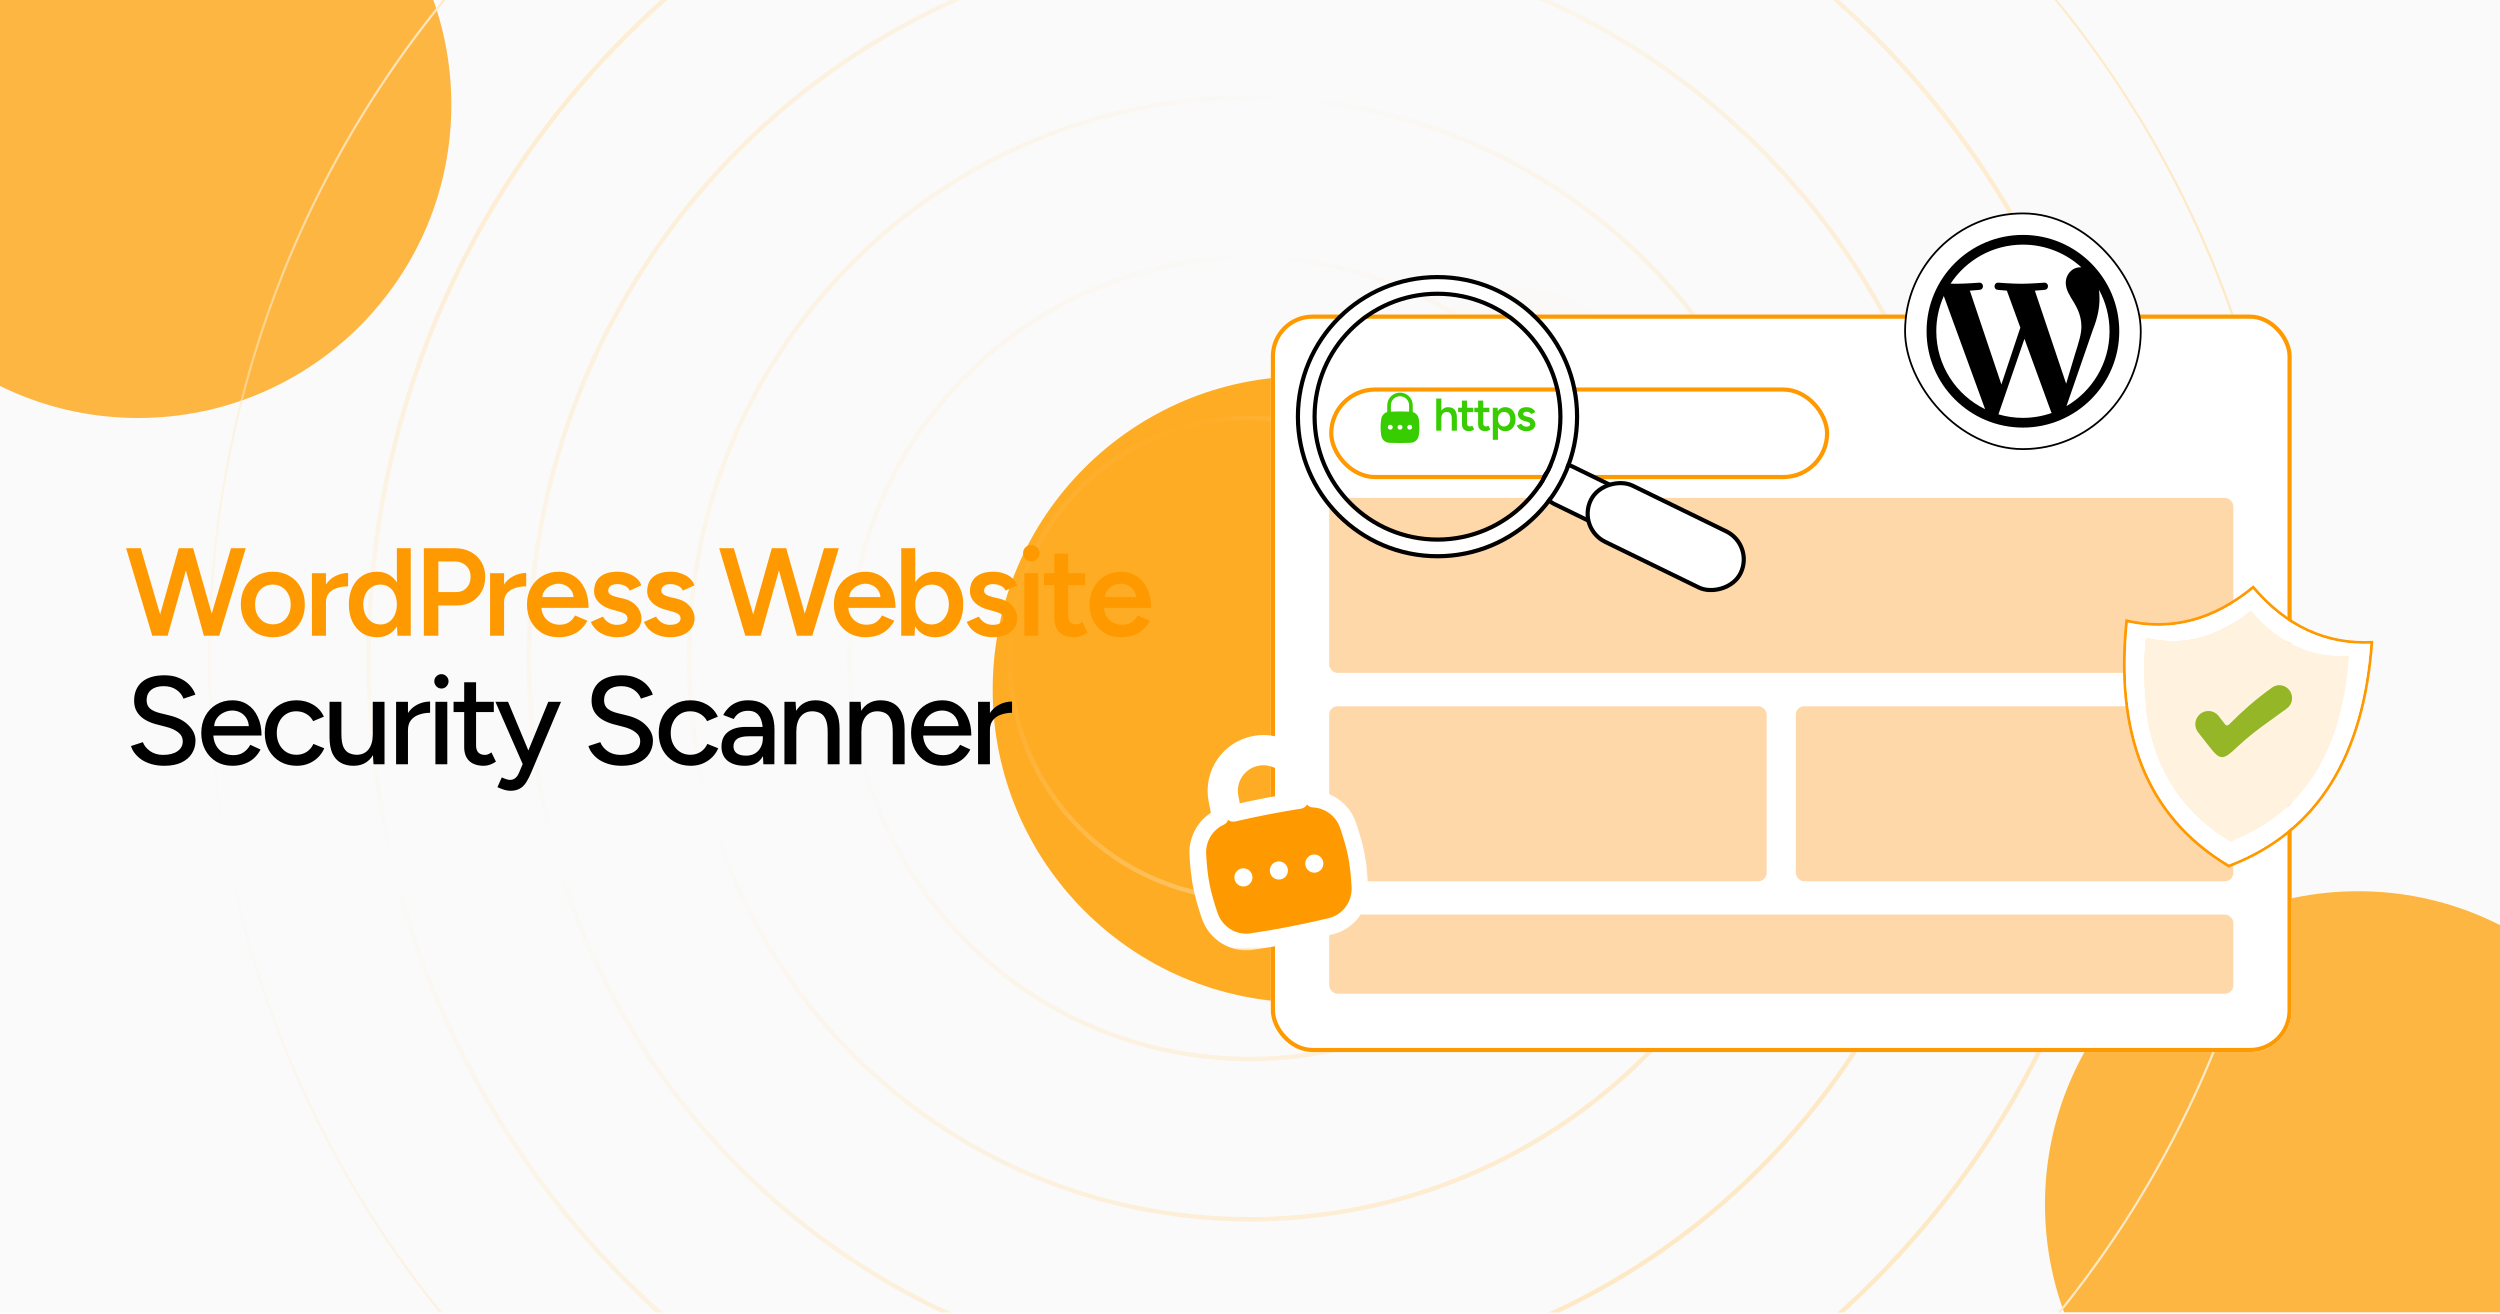
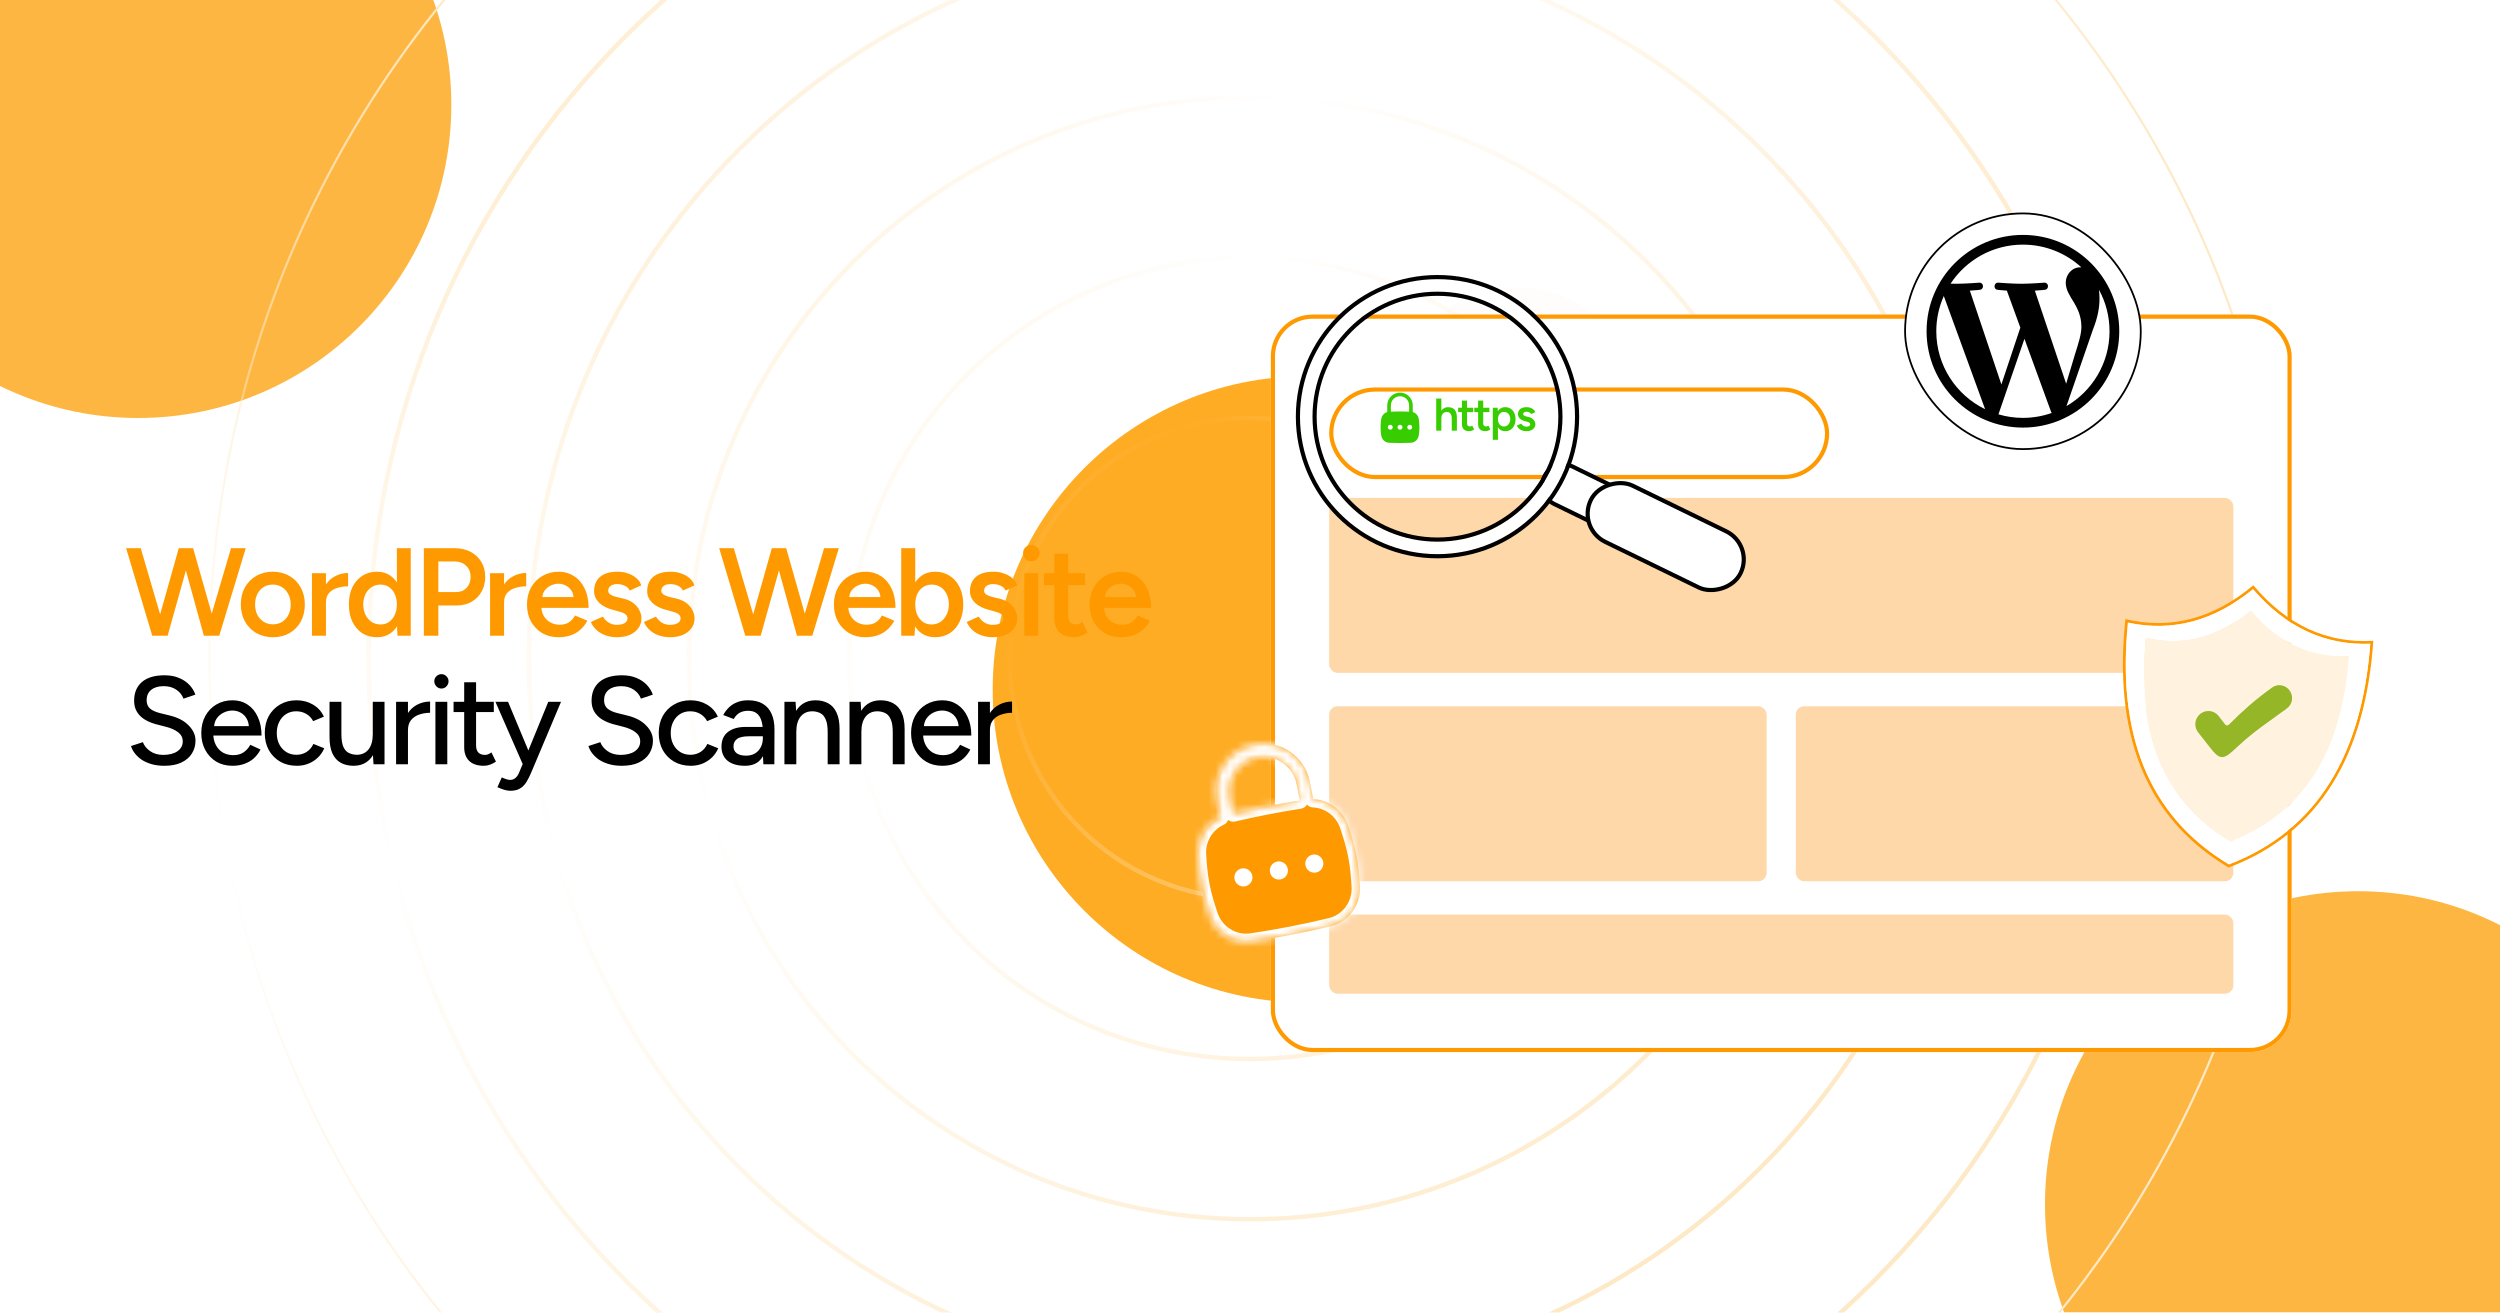
<svg xmlns="http://www.w3.org/2000/svg" width="350" height="184" viewBox="0 0 350 184" fill="none">
  <g clip-path="url(#clip0_2612_2938)">
-     <rect width="350" height="183.75" fill="#FAFAFA" />
    <g filter="url(#filter0_f_2612_2938)">
      <circle cx="19.343" cy="14.677" r="43.843" fill="#FDB642" />
    </g>
    <g filter="url(#filter1_f_2612_2938)">
      <circle cx="182.819" cy="96.517" r="43.843" fill="#FFAC25" />
    </g>
    <g filter="url(#filter2_f_2612_2938)">
      <circle cx="330.142" cy="168.615" r="43.843" fill="#FDB642" />
    </g>
    <path d="M175 -53.512C255.456 -53.512 320.679 11.711 320.679 92.167C320.679 172.623 255.456 237.847 175 237.847C94.543 237.847 29.321 172.623 29.321 92.167C29.321 11.711 94.544 -53.511 175 -53.512ZM298.243 92.167C298.243 160.232 243.065 215.41 175 215.41C106.935 215.41 51.757 160.232 51.757 92.167C51.757 24.102 106.935 -31.076 175 -31.076C243.065 -31.076 298.243 24.102 298.243 92.167ZM275.807 92.167C275.807 147.841 230.674 192.975 175 192.975C119.326 192.974 74.193 147.841 74.193 92.167C74.193 36.493 119.326 -8.639 175 -8.64C230.674 -8.64 275.807 36.493 275.807 92.167ZM253.372 92.167C253.372 135.45 218.283 170.539 175 170.539C131.717 170.539 96.629 135.45 96.629 92.167C96.629 48.884 131.717 13.796 175 13.796C218.283 13.796 253.372 48.884 253.372 92.167ZM230.935 92.167C230.935 123.059 205.892 148.103 175 148.103C144.108 148.102 119.064 123.059 119.064 92.167C119.064 61.275 144.108 36.232 175 36.231C205.892 36.231 230.935 61.275 230.935 92.167ZM208.5 92.167C208.5 110.668 193.501 125.667 175 125.667C156.499 125.667 141.501 110.668 141.501 92.167C141.501 73.666 156.499 58.668 175 58.668C193.501 58.668 208.499 73.666 208.5 92.167ZM208.808 92.167C208.808 73.495 193.671 58.359 175 58.359C156.328 58.359 141.192 73.496 141.192 92.167C141.192 110.839 156.328 125.975 175 125.976C193.671 125.976 208.808 110.839 208.808 92.167ZM231.244 92.167C231.244 61.104 206.062 35.923 175 35.923C143.937 35.923 118.756 61.105 118.755 92.167C118.755 123.23 143.937 148.411 175 148.411C206.062 148.411 231.244 123.23 231.244 92.167ZM253.68 92.167C253.68 48.713 218.453 13.487 175 13.487C131.546 13.488 96.32 48.714 96.32 92.167C96.32 135.621 131.546 170.847 175 170.848C218.453 170.848 253.68 135.621 253.68 92.167ZM276.116 92.167C276.116 36.322 230.844 -8.948 175 -8.948C119.155 -8.948 73.885 36.322 73.884 92.167C73.884 148.012 119.155 193.283 175 193.283C230.844 193.283 276.116 148.012 276.116 92.167ZM298.551 92.167C298.551 23.931 243.235 -31.385 175 -31.385C106.764 -31.385 51.448 23.931 51.448 92.167C51.448 160.403 106.764 215.719 175 215.719C243.235 215.719 298.551 160.403 298.551 92.167Z" stroke="url(#paint0_radial_2612_2938)" stroke-width="0.309" />
    <path d="M28.735 89L32.34 76.75H34.405L30.695 89H28.735ZM21.315 89L17.657 76.75H19.705L23.293 89H21.315ZM21.578 89L25.025 76.75H26.898L23.468 89H21.578ZM28.543 89L25.165 76.75H27.038L30.52 89H28.543ZM38.231 89.21C37.356 89.21 36.574 89.017 35.886 88.632C35.209 88.236 34.678 87.693 34.293 87.005C33.908 86.317 33.716 85.523 33.716 84.625C33.716 83.727 33.903 82.933 34.276 82.245C34.661 81.557 35.192 81.02 35.868 80.635C36.545 80.238 37.321 80.04 38.196 80.04C39.071 80.04 39.847 80.238 40.523 80.635C41.2 81.02 41.725 81.557 42.098 82.245C42.483 82.933 42.676 83.727 42.676 84.625C42.676 85.523 42.489 86.317 42.116 87.005C41.742 87.693 41.218 88.236 40.541 88.632C39.864 89.017 39.094 89.21 38.231 89.21ZM38.231 87.407C38.709 87.407 39.135 87.291 39.508 87.058C39.882 86.812 40.173 86.486 40.383 86.078C40.593 85.657 40.698 85.173 40.698 84.625C40.698 84.077 40.587 83.598 40.366 83.19C40.156 82.77 39.864 82.443 39.491 82.21C39.117 81.965 38.686 81.843 38.196 81.843C37.706 81.843 37.274 81.959 36.901 82.192C36.528 82.426 36.236 82.752 36.026 83.172C35.816 83.593 35.711 84.077 35.711 84.625C35.711 85.173 35.816 85.657 36.026 86.078C36.248 86.486 36.545 86.812 36.918 87.058C37.303 87.291 37.741 87.407 38.231 87.407ZM44.969 84.345C44.969 83.4 45.15 82.624 45.512 82.017C45.873 81.411 46.34 80.962 46.912 80.67C47.495 80.367 48.102 80.215 48.732 80.215V82.088C48.195 82.088 47.688 82.163 47.209 82.315C46.743 82.455 46.363 82.688 46.072 83.015C45.78 83.342 45.634 83.773 45.634 84.31L44.969 84.345ZM43.674 89V80.25H45.634V89H43.674ZM55.649 89L55.562 87.373V76.75H57.504V89H55.649ZM52.797 89.21C52.003 89.21 51.309 89.023 50.714 88.65C50.131 88.265 49.67 87.728 49.332 87.04C49.005 86.352 48.842 85.547 48.842 84.625C48.842 83.692 49.005 82.887 49.332 82.21C49.67 81.522 50.131 80.991 50.714 80.618C51.309 80.233 52.003 80.04 52.797 80.04C53.532 80.04 54.162 80.233 54.687 80.618C55.223 80.991 55.632 81.522 55.912 82.21C56.192 82.887 56.332 83.692 56.332 84.625C56.332 85.547 56.192 86.352 55.912 87.04C55.632 87.728 55.223 88.265 54.687 88.65C54.162 89.023 53.532 89.21 52.797 89.21ZM53.287 87.425C53.73 87.425 54.121 87.308 54.459 87.075C54.809 86.83 55.078 86.498 55.264 86.078C55.462 85.657 55.562 85.173 55.562 84.625C55.562 84.077 55.462 83.593 55.264 83.172C55.078 82.752 54.809 82.426 54.459 82.192C54.121 81.959 53.724 81.843 53.269 81.843C52.803 81.843 52.388 81.959 52.027 82.192C51.665 82.426 51.379 82.752 51.169 83.172C50.971 83.593 50.866 84.077 50.854 84.625C50.866 85.173 50.971 85.657 51.169 86.078C51.379 86.498 51.665 86.83 52.027 87.075C52.4 87.308 52.82 87.425 53.287 87.425ZM59.339 89V76.75H63.661C64.501 76.75 65.242 76.919 65.883 77.257C66.525 77.596 67.027 78.068 67.388 78.675C67.75 79.27 67.931 79.964 67.931 80.757C67.931 81.528 67.762 82.216 67.424 82.823C67.085 83.429 66.613 83.907 66.006 84.257C65.411 84.596 64.717 84.765 63.923 84.765H61.368V89H59.339ZM61.368 82.892H63.889C64.472 82.892 64.95 82.694 65.323 82.297C65.697 81.901 65.883 81.388 65.883 80.757C65.883 80.116 65.674 79.597 65.254 79.2C64.834 78.803 64.291 78.605 63.626 78.605H61.368V82.892ZM69.905 84.345C69.905 83.4 70.086 82.624 70.448 82.017C70.81 81.411 71.276 80.962 71.848 80.67C72.431 80.367 73.038 80.215 73.668 80.215V82.088C73.131 82.088 72.624 82.163 72.145 82.315C71.679 82.455 71.3 82.688 71.008 83.015C70.716 83.342 70.57 83.773 70.57 84.31L69.905 84.345ZM68.61 89V80.25H70.57V89H68.61ZM78.17 89.21C77.319 89.21 76.56 89.017 75.895 88.632C75.242 88.236 74.723 87.693 74.338 87.005C73.965 86.317 73.778 85.523 73.778 84.625C73.778 83.727 73.97 82.933 74.355 82.245C74.74 81.557 75.265 81.02 75.93 80.635C76.607 80.238 77.377 80.04 78.24 80.04C79.022 80.04 79.728 80.244 80.358 80.653C80.988 81.049 81.484 81.627 81.845 82.385C82.219 83.143 82.405 84.047 82.405 85.097H75.528L75.79 84.853C75.79 85.389 75.907 85.856 76.14 86.252C76.374 86.638 76.683 86.935 77.068 87.145C77.453 87.355 77.879 87.46 78.345 87.46C78.882 87.46 79.325 87.343 79.675 87.11C80.025 86.865 80.299 86.55 80.498 86.165L82.23 86.9C81.985 87.367 81.67 87.775 81.285 88.125C80.912 88.475 80.463 88.743 79.938 88.93C79.424 89.117 78.835 89.21 78.17 89.21ZM75.913 83.838L75.633 83.593H80.568L80.305 83.838C80.305 83.359 80.2 82.968 79.99 82.665C79.78 82.35 79.512 82.117 79.185 81.965C78.87 81.802 78.538 81.72 78.188 81.72C77.838 81.72 77.488 81.802 77.138 81.965C76.788 82.117 76.496 82.35 76.263 82.665C76.029 82.968 75.913 83.359 75.913 83.838ZM86.391 89.21C85.808 89.21 85.272 89.123 84.781 88.948C84.291 88.772 83.871 88.528 83.522 88.213C83.171 87.886 82.903 87.507 82.716 87.075L84.414 86.323C84.589 86.649 84.846 86.923 85.184 87.145C85.534 87.367 85.919 87.478 86.339 87.478C86.794 87.478 87.156 87.402 87.424 87.25C87.704 87.087 87.844 86.865 87.844 86.585C87.844 86.317 87.739 86.112 87.529 85.972C87.319 85.821 87.022 85.698 86.636 85.605L85.814 85.377C84.986 85.168 84.338 84.835 83.871 84.38C83.405 83.913 83.171 83.382 83.171 82.787C83.171 81.912 83.451 81.236 84.011 80.757C84.583 80.279 85.4 80.04 86.462 80.04C86.998 80.04 87.488 80.122 87.931 80.285C88.386 80.437 88.777 80.658 89.104 80.95C89.431 81.23 89.658 81.562 89.787 81.948L88.159 82.683C88.042 82.391 87.821 82.169 87.494 82.017C87.167 81.854 86.806 81.772 86.409 81.772C86.012 81.772 85.703 81.86 85.481 82.035C85.26 82.198 85.149 82.432 85.149 82.735C85.149 82.91 85.248 83.073 85.447 83.225C85.645 83.365 85.931 83.482 86.304 83.575L87.337 83.82C87.908 83.96 88.375 84.182 88.737 84.485C89.098 84.777 89.367 85.109 89.541 85.483C89.716 85.844 89.804 86.212 89.804 86.585C89.804 87.11 89.652 87.571 89.349 87.968C89.057 88.364 88.655 88.673 88.141 88.895C87.628 89.105 87.045 89.21 86.391 89.21ZM93.826 89.21C93.243 89.21 92.706 89.123 92.216 88.948C91.726 88.772 91.306 88.528 90.956 88.213C90.606 87.886 90.338 87.507 90.151 87.075L91.849 86.323C92.024 86.649 92.28 86.923 92.619 87.145C92.969 87.367 93.354 87.478 93.774 87.478C94.229 87.478 94.59 87.402 94.859 87.25C95.139 87.087 95.279 86.865 95.279 86.585C95.279 86.317 95.174 86.112 94.964 85.972C94.754 85.821 94.456 85.698 94.071 85.605L93.249 85.377C92.42 85.168 91.773 84.835 91.306 84.38C90.84 83.913 90.606 83.382 90.606 82.787C90.606 81.912 90.886 81.236 91.446 80.757C92.018 80.279 92.835 80.04 93.896 80.04C94.433 80.04 94.923 80.122 95.366 80.285C95.821 80.437 96.212 80.658 96.539 80.95C96.865 81.23 97.093 81.562 97.221 81.948L95.594 82.683C95.477 82.391 95.255 82.169 94.929 82.017C94.602 81.854 94.24 81.772 93.844 81.772C93.447 81.772 93.138 81.86 92.916 82.035C92.695 82.198 92.584 82.432 92.584 82.735C92.584 82.91 92.683 83.073 92.881 83.225C93.08 83.365 93.365 83.482 93.739 83.575L94.771 83.82C95.343 83.96 95.81 84.182 96.171 84.485C96.533 84.777 96.801 85.109 96.976 85.483C97.151 85.844 97.239 86.212 97.239 86.585C97.239 87.11 97.087 87.571 96.784 87.968C96.492 88.364 96.09 88.673 95.576 88.895C95.063 89.105 94.48 89.21 93.826 89.21ZM111.764 89L115.369 76.75H117.434L113.724 89H111.764ZM104.344 89L100.687 76.75H102.734L106.322 89H104.344ZM104.607 89L108.054 76.75H109.927L106.497 89H104.607ZM111.572 89L108.194 76.75H110.067L113.549 89H111.572ZM121.138 89.21C120.286 89.21 119.528 89.017 118.863 88.632C118.209 88.236 117.69 87.693 117.305 87.005C116.932 86.317 116.745 85.523 116.745 84.625C116.745 83.727 116.938 82.933 117.323 82.245C117.708 81.557 118.233 81.02 118.898 80.635C119.574 80.238 120.344 80.04 121.208 80.04C121.989 80.04 122.695 80.244 123.325 80.653C123.955 81.049 124.451 81.627 124.813 82.385C125.186 83.143 125.373 84.047 125.373 85.097H118.495L118.758 84.853C118.758 85.389 118.874 85.856 119.108 86.252C119.341 86.638 119.65 86.935 120.035 87.145C120.42 87.355 120.846 87.46 121.313 87.46C121.849 87.46 122.293 87.343 122.643 87.11C122.993 86.865 123.267 86.55 123.465 86.165L125.198 86.9C124.953 87.367 124.638 87.775 124.253 88.125C123.879 88.475 123.43 88.743 122.905 88.93C122.392 89.117 121.803 89.21 121.138 89.21ZM118.88 83.838L118.6 83.593H123.535L123.273 83.838C123.273 83.359 123.168 82.968 122.958 82.665C122.748 82.35 122.479 82.117 122.153 81.965C121.838 81.802 121.505 81.72 121.155 81.72C120.805 81.72 120.455 81.802 120.105 81.965C119.755 82.117 119.463 82.35 119.23 82.665C118.997 82.968 118.88 83.359 118.88 83.838ZM126.174 89V76.75H128.134V87.373L128.029 89H126.174ZM130.899 89.21C130.164 89.21 129.528 89.023 128.991 88.65C128.466 88.265 128.064 87.728 127.784 87.04C127.504 86.352 127.364 85.547 127.364 84.625C127.364 83.692 127.504 82.887 127.784 82.21C128.064 81.522 128.466 80.991 128.991 80.618C129.528 80.233 130.164 80.04 130.899 80.04C131.692 80.04 132.38 80.233 132.964 80.618C133.559 80.991 134.02 81.522 134.346 82.21C134.685 82.887 134.854 83.692 134.854 84.625C134.854 85.547 134.685 86.352 134.346 87.04C134.02 87.728 133.559 88.265 132.964 88.65C132.38 89.023 131.692 89.21 130.899 89.21ZM130.409 87.425C130.875 87.425 131.29 87.308 131.651 87.075C132.013 86.83 132.299 86.498 132.509 86.078C132.73 85.657 132.841 85.173 132.841 84.625C132.841 84.077 132.736 83.593 132.526 83.172C132.328 82.752 132.048 82.426 131.686 82.192C131.325 81.959 130.905 81.843 130.426 81.843C129.983 81.843 129.586 81.959 129.236 82.192C128.886 82.426 128.612 82.752 128.414 83.172C128.227 83.593 128.134 84.077 128.134 84.625C128.134 85.173 128.227 85.657 128.414 86.078C128.612 86.498 128.88 86.83 129.219 87.075C129.569 87.308 129.965 87.425 130.409 87.425ZM139.015 89.21C138.432 89.21 137.895 89.123 137.405 88.948C136.915 88.772 136.495 88.528 136.145 88.213C135.795 87.886 135.527 87.507 135.34 87.075L137.038 86.323C137.213 86.649 137.469 86.923 137.808 87.145C138.158 87.367 138.543 87.478 138.963 87.478C139.418 87.478 139.779 87.402 140.048 87.25C140.328 87.087 140.468 86.865 140.468 86.585C140.468 86.317 140.363 86.112 140.153 85.972C139.943 85.821 139.645 85.698 139.26 85.605L138.438 85.377C137.609 85.168 136.962 84.835 136.495 84.38C136.029 83.913 135.795 83.382 135.795 82.787C135.795 81.912 136.075 81.236 136.635 80.757C137.207 80.279 138.024 80.04 139.085 80.04C139.622 80.04 140.112 80.122 140.555 80.285C141.01 80.437 141.401 80.658 141.728 80.95C142.054 81.23 142.282 81.562 142.41 81.948L140.783 82.683C140.666 82.391 140.444 82.169 140.118 82.017C139.791 81.854 139.429 81.772 139.033 81.772C138.636 81.772 138.327 81.86 138.105 82.035C137.884 82.198 137.773 82.432 137.773 82.735C137.773 82.91 137.872 83.073 138.07 83.225C138.269 83.365 138.554 83.482 138.928 83.575L139.96 83.82C140.532 83.96 140.999 84.182 141.36 84.485C141.722 84.777 141.99 85.109 142.165 85.483C142.34 85.844 142.428 86.212 142.428 86.585C142.428 87.11 142.276 87.571 141.973 87.968C141.681 88.364 141.279 88.673 140.765 88.895C140.252 89.105 139.669 89.21 139.015 89.21ZM143.405 89V80.25H145.347V89H143.405ZM144.385 78.588C144.07 78.588 143.795 78.477 143.562 78.255C143.34 78.022 143.23 77.748 143.23 77.433C143.23 77.118 143.34 76.849 143.562 76.627C143.795 76.406 144.07 76.295 144.385 76.295C144.7 76.295 144.968 76.406 145.19 76.627C145.423 76.849 145.54 77.118 145.54 77.433C145.54 77.748 145.423 78.022 145.19 78.255C144.968 78.477 144.7 78.588 144.385 78.588ZM150.44 89.21C149.518 89.21 148.812 88.983 148.322 88.528C147.844 88.061 147.605 87.396 147.605 86.532V77.52H149.547V86.165C149.547 86.573 149.64 86.882 149.827 87.093C150.025 87.302 150.311 87.407 150.685 87.407C150.801 87.407 150.93 87.384 151.07 87.338C151.21 87.291 151.367 87.203 151.542 87.075L152.26 88.562C151.956 88.772 151.653 88.93 151.35 89.035C151.046 89.152 150.743 89.21 150.44 89.21ZM146.152 81.93V80.25H151.91V81.93H146.152ZM156.927 89.21C156.076 89.21 155.317 89.017 154.652 88.632C153.999 88.236 153.48 87.693 153.095 87.005C152.721 86.317 152.535 85.523 152.535 84.625C152.535 83.727 152.727 82.933 153.112 82.245C153.497 81.557 154.022 81.02 154.687 80.635C155.364 80.238 156.134 80.04 156.997 80.04C157.779 80.04 158.485 80.244 159.115 80.653C159.745 81.049 160.241 81.627 160.602 82.385C160.976 83.143 161.162 84.047 161.162 85.097H154.285L154.547 84.853C154.547 85.389 154.664 85.856 154.897 86.252C155.131 86.638 155.44 86.935 155.825 87.145C156.21 87.355 156.636 87.46 157.102 87.46C157.639 87.46 158.082 87.343 158.432 87.11C158.782 86.865 159.056 86.55 159.255 86.165L160.987 86.9C160.742 87.367 160.427 87.775 160.042 88.125C159.669 88.475 159.22 88.743 158.695 88.93C158.181 89.117 157.592 89.21 156.927 89.21ZM154.67 83.838L154.39 83.593H159.325L159.062 83.838C159.062 83.359 158.957 82.968 158.747 82.665C158.537 82.35 158.269 82.117 157.942 81.965C157.627 81.802 157.295 81.72 156.945 81.72C156.595 81.72 156.245 81.802 155.895 81.965C155.545 82.117 155.253 82.35 155.02 82.665C154.786 82.968 154.67 83.359 154.67 83.838Z" fill="#FF9900" />
    <path d="M23.012 107.21C22.359 107.21 21.764 107.134 21.227 106.982C20.703 106.831 20.242 106.627 19.845 106.37C19.46 106.102 19.139 105.804 18.883 105.477C18.626 105.151 18.445 104.807 18.34 104.445L20.003 103.902C20.177 104.381 20.51 104.795 21 105.145C21.49 105.495 22.091 105.676 22.802 105.687C23.666 105.687 24.343 105.518 24.832 105.18C25.334 104.83 25.585 104.369 25.585 103.797C25.585 103.272 25.369 102.847 24.938 102.52C24.506 102.182 23.934 101.925 23.223 101.75L21.805 101.382C21.245 101.231 20.732 101.015 20.265 100.735C19.81 100.455 19.448 100.099 19.18 99.668C18.912 99.236 18.777 98.717 18.777 98.11C18.777 96.99 19.139 96.115 19.863 95.485C20.598 94.855 21.653 94.54 23.03 94.54C23.823 94.54 24.512 94.668 25.095 94.925C25.678 95.17 26.157 95.497 26.53 95.905C26.915 96.313 27.189 96.763 27.352 97.252L25.69 97.812C25.492 97.287 25.153 96.868 24.675 96.552C24.197 96.226 23.608 96.062 22.907 96.062C22.172 96.062 21.589 96.237 21.157 96.588C20.738 96.938 20.527 97.416 20.527 98.022C20.527 98.536 20.691 98.933 21.017 99.213C21.356 99.481 21.805 99.685 22.365 99.825L23.782 100.175C24.926 100.455 25.807 100.922 26.425 101.575C27.055 102.217 27.37 102.922 27.37 103.692C27.37 104.357 27.201 104.958 26.863 105.495C26.536 106.02 26.046 106.44 25.392 106.755C24.751 107.058 23.957 107.21 23.012 107.21ZM32.538 107.21C31.686 107.21 30.934 107.017 30.28 106.632C29.627 106.236 29.114 105.693 28.74 105.005C28.367 104.317 28.18 103.523 28.18 102.625C28.18 101.727 28.367 100.933 28.74 100.245C29.114 99.557 29.627 99.02 30.28 98.635C30.945 98.238 31.704 98.04 32.555 98.04C33.36 98.04 34.066 98.244 34.673 98.653C35.279 99.049 35.752 99.621 36.09 100.367C36.44 101.102 36.615 101.972 36.615 102.975H29.545L29.86 102.712C29.86 103.331 29.983 103.867 30.228 104.322C30.473 104.777 30.805 105.127 31.225 105.372C31.645 105.606 32.124 105.722 32.66 105.722C33.244 105.722 33.728 105.588 34.113 105.32C34.51 105.04 34.819 104.69 35.04 104.27L36.475 104.935C36.242 105.39 35.939 105.792 35.565 106.142C35.192 106.481 34.749 106.743 34.235 106.93C33.734 107.117 33.168 107.21 32.538 107.21ZM29.965 101.925L29.633 101.662H35.163L34.848 101.925C34.848 101.412 34.743 100.974 34.533 100.612C34.323 100.239 34.043 99.959 33.693 99.772C33.343 99.574 32.952 99.475 32.52 99.475C32.1 99.475 31.692 99.574 31.295 99.772C30.91 99.959 30.59 100.233 30.333 100.595C30.088 100.957 29.965 101.4 29.965 101.925ZM41.548 107.21C40.673 107.21 39.897 107.017 39.22 106.632C38.544 106.236 38.013 105.693 37.628 105.005C37.254 104.317 37.068 103.523 37.068 102.625C37.068 101.727 37.254 100.933 37.628 100.245C38.013 99.557 38.538 99.02 39.203 98.635C39.879 98.238 40.649 98.04 41.513 98.04C42.364 98.04 43.129 98.238 43.805 98.635C44.494 99.032 45.007 99.597 45.345 100.332L43.84 100.962C43.619 100.531 43.298 100.192 42.878 99.948C42.469 99.703 41.997 99.58 41.46 99.58C40.935 99.58 40.469 99.708 40.06 99.965C39.652 100.222 39.331 100.583 39.098 101.05C38.864 101.505 38.748 102.03 38.748 102.625C38.748 103.22 38.864 103.745 39.098 104.2C39.331 104.655 39.658 105.017 40.078 105.285C40.498 105.542 40.97 105.67 41.495 105.67C42.032 105.67 42.51 105.536 42.93 105.267C43.35 104.987 43.665 104.614 43.875 104.147L45.398 104.76C45.059 105.53 44.546 106.131 43.858 106.562C43.181 106.994 42.411 107.21 41.548 107.21ZM52.293 107L52.188 105.39V98.25H53.833V107H52.293ZM46.133 102.73V98.25H47.795V102.73H46.133ZM47.795 102.73C47.795 103.512 47.883 104.112 48.058 104.532C48.244 104.952 48.501 105.244 48.828 105.407C49.154 105.571 49.522 105.658 49.93 105.67C50.642 105.67 51.196 105.419 51.593 104.917C51.989 104.416 52.188 103.71 52.188 102.8H52.905C52.905 103.722 52.765 104.515 52.485 105.18C52.217 105.833 51.832 106.335 51.33 106.685C50.828 107.035 50.216 107.21 49.493 107.21C48.816 107.21 48.221 107.07 47.708 106.79C47.206 106.51 46.815 106.072 46.535 105.477C46.267 104.882 46.133 104.112 46.133 103.167V102.73H47.795ZM56.467 102.292C56.467 101.347 56.648 100.577 57.01 99.983C57.371 99.388 57.838 98.944 58.41 98.653C58.981 98.361 59.582 98.215 60.212 98.215V99.79C59.687 99.79 59.185 99.872 58.707 100.035C58.24 100.187 57.855 100.443 57.552 100.805C57.261 101.155 57.115 101.633 57.115 102.24L56.467 102.292ZM55.452 107V98.25H57.115V107H55.452ZM60.958 107V98.25H62.621V107H60.958ZM61.798 96.395C61.53 96.395 61.297 96.296 61.098 96.097C60.9 95.888 60.801 95.648 60.801 95.38C60.801 95.1 60.9 94.867 61.098 94.68C61.297 94.482 61.53 94.382 61.798 94.382C62.078 94.382 62.312 94.482 62.498 94.68C62.697 94.867 62.796 95.1 62.796 95.38C62.796 95.648 62.697 95.888 62.498 96.097C62.312 96.296 62.078 96.395 61.798 96.395ZM67.735 107.21C66.86 107.21 66.183 106.988 65.705 106.545C65.227 106.09 64.987 105.442 64.987 104.602V95.52H66.65V104.357C66.65 104.789 66.755 105.122 66.965 105.355C67.186 105.577 67.501 105.687 67.91 105.687C68.026 105.687 68.155 105.664 68.295 105.617C68.435 105.571 68.604 105.477 68.802 105.337L69.432 106.632C69.129 106.831 68.837 106.977 68.557 107.07C68.289 107.163 68.015 107.21 67.735 107.21ZM63.5 99.685V98.25H69.135V99.685H63.5ZM71.441 110.71C71.184 110.71 70.899 110.663 70.584 110.57C70.28 110.477 69.965 110.354 69.639 110.203L70.251 108.838C70.508 108.954 70.73 109.042 70.916 109.1C71.115 109.158 71.272 109.188 71.389 109.188C71.68 109.188 71.925 109.106 72.124 108.943C72.334 108.779 72.503 108.552 72.631 108.26L73.646 105.862L76.761 98.25H78.546L74.399 108.085C74.177 108.622 73.944 109.088 73.699 109.485C73.454 109.882 73.15 110.185 72.789 110.395C72.439 110.605 71.99 110.71 71.441 110.71ZM73.191 107L69.359 98.25H71.126L74.294 105.845L74.801 107H73.191ZM87.054 107.21C86.401 107.21 85.806 107.134 85.269 106.982C84.744 106.831 84.284 106.627 83.887 106.37C83.502 106.102 83.181 105.804 82.924 105.477C82.668 105.151 82.487 104.807 82.382 104.445L84.044 103.902C84.219 104.381 84.552 104.795 85.042 105.145C85.532 105.495 86.133 105.676 86.844 105.687C87.708 105.687 88.384 105.518 88.874 105.18C89.376 104.83 89.627 104.369 89.627 103.797C89.627 103.272 89.411 102.847 88.979 102.52C88.548 102.182 87.976 101.925 87.264 101.75L85.847 101.382C85.287 101.231 84.773 101.015 84.307 100.735C83.852 100.455 83.49 100.099 83.222 99.668C82.954 99.236 82.819 98.717 82.819 98.11C82.819 96.99 83.181 96.115 83.904 95.485C84.639 94.855 85.695 94.54 87.072 94.54C87.865 94.54 88.553 94.668 89.137 94.925C89.72 95.17 90.198 95.497 90.572 95.905C90.957 96.313 91.231 96.763 91.394 97.252L89.732 97.812C89.534 97.287 89.195 96.868 88.717 96.552C88.239 96.226 87.649 96.062 86.949 96.062C86.214 96.062 85.631 96.237 85.199 96.588C84.779 96.938 84.569 97.416 84.569 98.022C84.569 98.536 84.733 98.933 85.059 99.213C85.398 99.481 85.847 99.685 86.407 99.825L87.824 100.175C88.968 100.455 89.849 100.922 90.467 101.575C91.097 102.217 91.412 102.922 91.412 103.692C91.412 104.357 91.243 104.958 90.904 105.495C90.578 106.02 90.088 106.44 89.434 106.755C88.793 107.058 87.999 107.21 87.054 107.21ZM96.702 107.21C95.827 107.21 95.051 107.017 94.375 106.632C93.698 106.236 93.167 105.693 92.782 105.005C92.409 104.317 92.222 103.523 92.222 102.625C92.222 101.727 92.409 100.933 92.782 100.245C93.167 99.557 93.692 99.02 94.357 98.635C95.034 98.238 95.804 98.04 96.667 98.04C97.519 98.04 98.283 98.238 98.96 98.635C99.648 99.032 100.161 99.597 100.5 100.332L98.995 100.962C98.773 100.531 98.452 100.192 98.032 99.948C97.624 99.703 97.151 99.58 96.615 99.58C96.09 99.58 95.623 99.708 95.215 99.965C94.806 100.222 94.486 100.583 94.252 101.05C94.019 101.505 93.902 102.03 93.902 102.625C93.902 103.22 94.019 103.745 94.252 104.2C94.486 104.655 94.812 105.017 95.232 105.285C95.652 105.542 96.125 105.67 96.65 105.67C97.186 105.67 97.665 105.536 98.085 105.267C98.505 104.987 98.82 104.614 99.03 104.147L100.552 104.76C100.214 105.53 99.701 106.131 99.012 106.562C98.335 106.994 97.566 107.21 96.702 107.21ZM106.87 107L106.8 105.477V102.432C106.8 101.791 106.724 101.254 106.572 100.822C106.432 100.391 106.21 100.064 105.907 99.843C105.615 99.621 105.225 99.51 104.735 99.51C104.28 99.51 103.883 99.603 103.545 99.79C103.218 99.977 102.944 100.268 102.722 100.665L101.252 100.105C101.462 99.708 101.725 99.358 102.04 99.055C102.355 98.74 102.734 98.495 103.177 98.32C103.62 98.133 104.14 98.04 104.735 98.04C105.563 98.04 106.251 98.203 106.8 98.53C107.348 98.857 107.756 99.329 108.025 99.948C108.305 100.566 108.439 101.33 108.427 102.24L108.41 107H106.87ZM104.297 107.21C103.259 107.21 102.448 106.977 101.865 106.51C101.293 106.032 101.007 105.372 101.007 104.532C101.007 103.634 101.305 102.952 101.9 102.485C102.506 102.007 103.346 101.767 104.42 101.767H106.852V103.08H104.875C104.07 103.08 103.504 103.208 103.177 103.465C102.85 103.71 102.687 104.054 102.687 104.497C102.687 104.906 102.839 105.227 103.142 105.46C103.457 105.682 103.889 105.792 104.437 105.792C104.915 105.792 105.33 105.693 105.68 105.495C106.03 105.285 106.304 104.993 106.502 104.62C106.7 104.247 106.8 103.821 106.8 103.342H107.377C107.377 104.532 107.12 105.477 106.607 106.177C106.105 106.866 105.335 107.21 104.297 107.21ZM109.82 107V98.25H111.378L111.483 99.86V107H109.82ZM115.875 107V102.52H117.538V107H115.875ZM115.875 102.52C115.875 101.727 115.782 101.126 115.595 100.717C115.42 100.297 115.17 100.006 114.843 99.843C114.528 99.679 114.16 99.592 113.74 99.58C113.029 99.58 112.475 99.831 112.078 100.332C111.681 100.834 111.483 101.54 111.483 102.45H110.765C110.765 101.528 110.9 100.741 111.168 100.087C111.448 99.422 111.839 98.915 112.34 98.565C112.854 98.215 113.46 98.04 114.16 98.04C114.849 98.04 115.444 98.18 115.945 98.46C116.459 98.74 116.85 99.177 117.118 99.772C117.398 100.356 117.538 101.126 117.538 102.082V102.52H115.875ZM118.93 107V98.25H120.488L120.593 99.86V107H118.93ZM124.985 107V102.52H126.648V107H124.985ZM124.985 102.52C124.985 101.727 124.892 101.126 124.705 100.717C124.53 100.297 124.279 100.006 123.953 99.843C123.638 99.679 123.27 99.592 122.85 99.58C122.138 99.58 121.584 99.831 121.188 100.332C120.791 100.834 120.593 101.54 120.593 102.45H119.875C119.875 101.528 120.009 100.741 120.278 100.087C120.558 99.422 120.948 98.915 121.45 98.565C121.963 98.215 122.57 98.04 123.27 98.04C123.958 98.04 124.553 98.18 125.055 98.46C125.568 98.74 125.959 99.177 126.228 99.772C126.508 100.356 126.648 101.126 126.648 102.082V102.52H124.985ZM131.907 107.21C131.055 107.21 130.303 107.017 129.65 106.632C128.996 106.236 128.483 105.693 128.11 105.005C127.736 104.317 127.55 103.523 127.55 102.625C127.55 101.727 127.736 100.933 128.11 100.245C128.483 99.557 128.996 99.02 129.65 98.635C130.315 98.238 131.073 98.04 131.925 98.04C132.73 98.04 133.435 98.244 134.042 98.653C134.649 99.049 135.121 99.621 135.46 100.367C135.81 101.102 135.985 101.972 135.985 102.975H128.915L129.23 102.712C129.23 103.331 129.352 103.867 129.597 104.322C129.842 104.777 130.175 105.127 130.595 105.372C131.015 105.606 131.493 105.722 132.03 105.722C132.613 105.722 133.097 105.588 133.482 105.32C133.879 105.04 134.188 104.69 134.41 104.27L135.845 104.935C135.611 105.39 135.308 105.792 134.935 106.142C134.561 106.481 134.118 106.743 133.605 106.93C133.103 107.117 132.537 107.21 131.907 107.21ZM129.335 101.925L129.002 101.662H134.532L134.217 101.925C134.217 101.412 134.112 100.974 133.902 100.612C133.692 100.239 133.412 99.959 133.062 99.772C132.712 99.574 132.321 99.475 131.89 99.475C131.47 99.475 131.061 99.574 130.665 99.772C130.28 99.959 129.959 100.233 129.702 100.595C129.457 100.957 129.335 101.4 129.335 101.925ZM137.942 102.292C137.942 101.347 138.123 100.577 138.484 99.983C138.846 99.388 139.313 98.944 139.884 98.653C140.456 98.361 141.057 98.215 141.687 98.215V99.79C141.162 99.79 140.66 99.872 140.182 100.035C139.715 100.187 139.33 100.443 139.027 100.805C138.735 101.155 138.589 101.633 138.589 102.24L137.942 102.292ZM136.927 107V98.25H138.589V107H136.927Z" fill="black" />
    <circle cx="212.333" cy="57.75" r="17.5" fill="#FFF9F0" fill-opacity="0.2" />
    <g filter="url(#filter3_d_2612_2938)">
      <g clip-path="url(#clip1_2612_2938)">
        <rect x="177.917" y="42" width="142.917" height="103.25" rx="5.833" fill="white" />
        <g filter="url(#filter4_d_2612_2938)">
          <rect x="186.083" y="50.166" width="70" height="12.833" rx="6.417" fill="white" />
          <rect x="186.375" y="50.458" width="69.417" height="12.25" rx="6.125" stroke="#FF9900" stroke-width="0.583" />
        </g>
        <path d="M193.369 58.912C193.445 59.481 193.916 59.926 194.489 59.952C194.971 59.974 195.461 59.986 196 59.986C196.539 59.986 197.029 59.974 197.511 59.952C198.084 59.926 198.555 59.481 198.631 58.912C198.681 58.541 198.722 58.161 198.722 57.774C198.722 57.387 198.681 57.007 198.631 56.636C198.555 56.068 198.084 55.623 197.511 55.596C197.029 55.574 196.539 55.562 196 55.562C195.461 55.562 194.971 55.574 194.489 55.596C193.916 55.623 193.445 56.068 193.369 56.636C193.319 57.007 193.278 57.387 193.278 57.774C193.278 58.161 193.319 58.541 193.369 58.912Z" fill="#37CD00" />
        <path d="M194.469 55.562V54.711C194.469 53.865 195.154 53.18 196 53.18C196.846 53.18 197.531 53.865 197.531 54.711V55.562" stroke="#37CD00" stroke-width="0.51" stroke-linecap="round" stroke-linejoin="round" />
        <path d="M197.361 57.772V57.776" stroke="white" stroke-width="0.681" stroke-linecap="round" stroke-linejoin="round" />
        <path d="M196 57.772V57.776" stroke="white" stroke-width="0.681" stroke-linecap="round" stroke-linejoin="round" />
        <path d="M194.639 57.772V57.776" stroke="white" stroke-width="0.681" stroke-linecap="round" stroke-linejoin="round" />
        <path d="M201.071 58.25V53.758H201.79V58.25H201.071ZM203.246 58.25V56.607H203.965V58.25H203.246ZM203.246 56.607C203.246 56.351 203.216 56.154 203.156 56.017C203.096 55.876 203.013 55.777 202.906 55.722C202.803 55.666 202.684 55.638 202.547 55.638C202.303 55.634 202.115 55.713 201.982 55.876C201.854 56.038 201.79 56.272 201.79 56.575H201.514C201.514 56.237 201.563 55.949 201.661 55.709C201.764 55.465 201.907 55.281 202.091 55.157C202.275 55.029 202.493 54.965 202.746 54.965C202.998 54.965 203.216 55.016 203.4 55.119C203.584 55.221 203.723 55.382 203.817 55.6C203.916 55.814 203.965 56.094 203.965 56.441V56.607H203.246ZM205.713 58.327C205.375 58.327 205.116 58.244 204.936 58.077C204.761 57.906 204.673 57.662 204.673 57.345V54.041H205.386V57.211C205.386 57.36 205.42 57.474 205.488 57.551C205.561 57.628 205.666 57.666 205.803 57.666C205.845 57.666 205.893 57.657 205.944 57.64C205.995 57.623 206.053 57.591 206.117 57.544L206.38 58.09C206.269 58.167 206.158 58.224 206.047 58.263C205.935 58.306 205.824 58.327 205.713 58.327ZM204.141 55.658V55.042H206.252V55.658H204.141ZM207.975 58.327C207.637 58.327 207.379 58.244 207.199 58.077C207.023 57.906 206.936 57.662 206.936 57.345V54.041H207.648V57.211C207.648 57.36 207.682 57.474 207.751 57.551C207.823 57.628 207.928 57.666 208.065 57.666C208.108 57.666 208.155 57.657 208.206 57.64C208.258 57.623 208.315 57.591 208.38 57.544L208.643 58.09C208.531 58.167 208.42 58.224 208.309 58.263C208.198 58.306 208.086 58.327 207.975 58.327ZM206.403 55.658V55.042H208.514V55.658H206.403ZM208.993 59.533V55.042H209.667L209.711 55.632V59.533H208.993ZM210.725 58.327C210.456 58.327 210.223 58.259 210.026 58.122C209.833 57.98 209.686 57.784 209.583 57.531C209.48 57.279 209.429 56.984 209.429 56.646C209.429 56.304 209.48 56.008 209.583 55.76C209.686 55.508 209.833 55.313 210.026 55.176C210.223 55.035 210.456 54.965 210.725 54.965C211.016 54.965 211.269 55.035 211.482 55.176C211.701 55.313 211.87 55.508 211.989 55.76C212.113 56.008 212.175 56.304 212.175 56.646C212.175 56.984 212.113 57.279 211.989 57.531C211.87 57.784 211.701 57.98 211.482 58.122C211.269 58.259 211.016 58.327 210.725 58.327ZM210.546 57.672C210.717 57.672 210.869 57.63 211.001 57.544C211.134 57.454 211.239 57.332 211.316 57.178C211.397 57.024 211.438 56.847 211.438 56.646C211.438 56.445 211.399 56.267 211.322 56.113C211.249 55.959 211.147 55.84 211.014 55.754C210.881 55.668 210.727 55.626 210.552 55.626C210.389 55.626 210.244 55.668 210.116 55.754C209.987 55.84 209.887 55.959 209.814 56.113C209.746 56.267 209.711 56.445 209.711 56.646C209.711 56.847 209.746 57.024 209.814 57.178C209.887 57.332 209.985 57.454 210.109 57.544C210.238 57.63 210.383 57.672 210.546 57.672ZM213.701 58.327C213.487 58.327 213.29 58.295 213.11 58.231C212.931 58.167 212.777 58.077 212.648 57.961C212.52 57.842 212.422 57.702 212.353 57.544L212.975 57.268C213.04 57.388 213.134 57.489 213.258 57.57C213.386 57.651 213.527 57.692 213.681 57.692C213.848 57.692 213.981 57.664 214.079 57.608C214.182 57.548 214.233 57.467 214.233 57.364C214.233 57.266 214.195 57.191 214.118 57.14C214.041 57.084 213.932 57.039 213.79 57.005L213.489 56.922C213.185 56.845 212.948 56.723 212.777 56.556C212.605 56.385 212.52 56.19 212.52 55.972C212.52 55.651 212.623 55.403 212.828 55.228C213.038 55.052 213.337 54.965 213.726 54.965C213.923 54.965 214.103 54.995 214.265 55.054C214.432 55.11 214.575 55.191 214.695 55.298C214.815 55.401 214.898 55.523 214.945 55.664L214.349 55.934C214.306 55.827 214.225 55.745 214.105 55.69C213.985 55.63 213.852 55.6 213.707 55.6C213.562 55.6 213.448 55.632 213.367 55.696C213.286 55.756 213.245 55.842 213.245 55.953C213.245 56.017 213.281 56.077 213.354 56.133C213.427 56.184 213.532 56.227 213.668 56.261L214.047 56.351C214.257 56.402 214.428 56.483 214.56 56.594C214.693 56.701 214.791 56.823 214.856 56.96C214.92 57.093 214.952 57.228 214.952 57.364C214.952 57.557 214.896 57.726 214.785 57.871C214.678 58.017 214.53 58.13 214.342 58.212C214.154 58.288 213.94 58.327 213.701 58.327Z" fill="#37CD00" />
        <rect x="186.083" y="67.666" width="126.583" height="24.5" rx="1.167" fill="#FFD8AA" />
        <rect x="186.083" y="126" width="126.583" height="11.083" rx="1.167" fill="#FFD8AA" />
        <rect x="186.083" y="96.834" width="61.25" height="24.5" rx="1.167" fill="#FFD8AA" />
        <rect x="251.417" y="96.834" width="61.25" height="24.5" rx="1.167" fill="#FFD8AA" />
      </g>
      <rect x="178.208" y="42.292" width="142.333" height="102.667" rx="5.542" stroke="#FF9900" stroke-width="0.583" />
    </g>
    <rect x="266.71" y="29.877" width="32.997" height="32.997" rx="16.498" fill="white" />
    <rect x="266.71" y="29.877" width="32.997" height="32.997" rx="16.498" stroke="black" stroke-width="0.253" />
    <path d="M293.85 40.557C294.796 42.284 295.335 44.266 295.335 46.374C295.335 50.848 292.91 54.754 289.305 56.856L293.009 46.147C293.701 44.417 293.931 43.034 293.931 41.804C293.931 41.357 293.902 40.943 293.85 40.557ZM284.88 40.689C285.61 40.65 286.268 40.574 286.268 40.574C286.921 40.496 286.844 39.536 286.19 39.574C286.19 39.574 284.226 39.728 282.958 39.728C281.766 39.728 279.764 39.574 279.764 39.574C279.11 39.536 279.033 40.535 279.687 40.574C279.687 40.574 280.306 40.65 280.959 40.689L282.848 45.865L280.194 53.825L275.778 40.689C276.509 40.65 277.166 40.574 277.166 40.574C277.819 40.496 277.742 39.536 277.089 39.574C277.089 39.574 275.125 39.728 273.856 39.728C273.629 39.728 273.361 39.723 273.076 39.714C275.244 36.422 278.971 34.248 283.208 34.248C286.365 34.248 289.24 35.455 291.397 37.431C291.345 37.428 291.294 37.422 291.24 37.422C290.049 37.422 289.204 38.459 289.204 39.574C289.204 40.574 289.78 41.419 290.395 42.418C290.856 43.226 291.395 44.264 291.395 45.763C291.395 46.801 290.996 48.005 290.472 49.683L289.262 53.725L284.88 40.689ZM283.208 58.502C282.018 58.502 280.869 58.328 279.782 58.008L283.421 47.435L287.149 57.648C287.173 57.708 287.203 57.763 287.235 57.815C285.975 58.258 284.621 58.502 283.208 58.502ZM271.081 46.374C271.081 44.616 271.459 42.947 272.132 41.439L277.916 57.288C273.871 55.323 271.081 51.175 271.081 46.374ZM283.208 32.887C275.771 32.887 269.72 38.937 269.72 46.374C269.72 53.812 275.771 59.863 283.208 59.863C290.646 59.863 296.697 53.812 296.697 46.374C296.697 38.937 290.646 32.887 283.208 32.887Z" fill="black" />
    <rect x="214.962" y="69.274" width="5.833" height="12.25" rx="2.917" transform="rotate(-64 214.962 69.274)" fill="white" stroke="black" stroke-width="0.583" />
    <rect x="220.796" y="73.94" width="8.75" height="23.333" rx="4.375" transform="rotate(-64 220.796 73.94)" fill="white" stroke="black" stroke-width="0.583" />
    <g filter="url(#filter5_d_2612_2938)">
      <path fill-rule="evenodd" clip-rule="evenodd" d="M200.667 76.416C190.035 76.416 181.417 67.797 181.417 57.166C181.417 46.535 190.035 37.916 200.667 37.916C211.298 37.916 219.917 46.535 219.917 57.166C219.917 67.797 211.298 76.416 200.667 76.416ZM200.667 39.666C210.332 39.666 218.167 47.501 218.167 57.166C218.167 66.831 210.332 74.666 200.667 74.666C191.002 74.666 183.167 66.831 183.167 57.166C183.167 47.501 191.002 39.666 200.667 39.666Z" fill="white" />
      <path d="M200.667 37.624C211.459 37.624 220.209 46.373 220.209 57.166C220.209 67.959 211.459 76.708 200.667 76.708C189.874 76.708 181.125 67.959 181.125 57.166C181.125 46.373 189.874 37.624 200.667 37.624ZM200.667 39.958C191.163 39.958 183.459 47.662 183.459 57.166C183.459 66.67 191.163 74.374 200.667 74.374C210.171 74.374 217.875 66.67 217.875 57.166C217.875 47.662 210.171 39.958 200.667 39.958Z" stroke="black" stroke-width="0.583" />
    </g>
    <g filter="url(#filter6_d_2612_2938)">
      <path d="M315.468 81.142C320.138 86.708 325.747 89.3 332.265 88.918C331.159 104.888 324.78 115.836 312.01 120.664L311.736 120.5C300.176 113.503 295.876 101.677 297.56 85.881C303.913 87.391 309.887 85.812 315.468 81.142ZM315.419 81.698C309.97 86.139 304.12 87.71 297.91 86.368C297.138 94.097 297.827 100.83 300.106 106.478C302.403 112.173 306.327 116.788 312.048 120.223C318.265 117.833 322.924 113.968 326.174 108.758C329.398 103.591 331.248 97.081 331.836 89.336C325.488 89.578 320.001 87.016 315.419 81.698Z" fill="#FF9900" />
-       <path d="M328.875 90.995C327.979 104.081 322.757 113.041 312.288 117.006C302.653 111.281 299.065 101.551 300.442 88.507C305.657 89.752 310.541 88.451 315.121 84.62C318.94 89.185 323.538 91.316 328.875 90.995Z" fill="#FFF3E0" />
+       <path d="M328.875 90.995C327.979 104.081 322.757 113.041 312.288 117.006C302.653 111.281 299.065 101.551 300.442 88.507C305.657 89.752 310.541 88.451 315.121 84.62C318.94 89.185 323.538 91.316 328.875 90.995" fill="#FFF3E0" />
      <path fill-rule="evenodd" clip-rule="evenodd" d="M315.419 81.698C309.97 86.139 304.12 87.71 297.91 86.368C297.138 94.097 297.827 100.83 300.106 106.478C302.403 112.173 306.327 116.788 312.048 120.223C318.265 117.833 322.924 113.968 326.174 108.758C329.398 103.591 331.248 97.081 331.836 89.336C325.488 89.578 320.001 87.016 315.419 81.698ZM312.288 117.006C322.757 113.041 327.979 104.081 328.875 90.995C323.538 91.316 318.94 89.185 315.121 84.62C310.541 88.451 305.657 89.752 300.442 88.507C299.065 101.551 302.653 111.281 312.288 117.006Z" fill="white" />
    </g>
    <path d="M313.434 104.371C315.577 102.376 317.604 101.063 320.166 99.182C320.932 98.619 321.119 97.552 320.605 96.75C320.058 95.898 318.922 95.656 318.101 96.245C315.757 97.928 313.91 99.577 312.143 101.353C312.05 101.446 312.004 101.493 311.957 101.518C311.84 101.581 311.698 101.572 311.59 101.494C311.547 101.464 311.507 101.412 311.428 101.309L310.626 100.261C309.894 99.306 308.461 99.306 307.728 100.261C307.214 100.93 307.218 101.864 307.737 102.527L308.997 104.138C309.94 105.343 310.411 105.946 311.024 105.994C311.637 106.042 312.236 105.485 313.434 104.371Z" fill="#94B627" />
    <mask id="path-29-outside-1_2612_2938" maskUnits="userSpaceOnUse" x="165.687" y="102.072" width="26" height="31" fill="black">
-       <rect fill="white" x="165.687" y="102.072" width="26" height="31" />
      <path fill-rule="evenodd" clip-rule="evenodd" d="M189.899 119.765C190.185 121.239 190.307 122.704 190.389 124.105C190.538 126.673 188.849 129.053 186.319 129.667C184.562 130.093 182.771 130.485 180.791 130.87C178.811 131.255 177.003 131.562 175.215 131.825C172.639 132.204 170.181 130.63 169.358 128.193C168.909 126.863 168.473 125.459 168.187 123.985C167.9 122.511 167.778 121.046 167.697 119.645C167.566 117.409 168.831 115.315 170.831 114.406L170.359 111.975C169.659 108.378 172.009 104.895 175.606 104.195C179.203 103.496 182.686 105.846 183.386 109.443L183.858 111.874C186.053 111.967 188.01 113.434 188.727 115.557L188.895 116.059C189.283 117.239 189.648 118.475 189.899 119.765ZM175.968 106.056C178.537 105.557 181.025 107.235 181.525 109.805L181.964 112.062C180.468 112.294 178.94 112.56 177.294 112.88C175.648 113.2 174.132 113.525 172.659 113.871L172.22 111.613C171.72 109.044 173.398 106.556 175.968 106.056Z" />
    </mask>
    <path fill-rule="evenodd" clip-rule="evenodd" d="M189.899 119.765C190.185 121.239 190.307 122.704 190.389 124.105C190.538 126.673 188.849 129.053 186.319 129.667C184.562 130.093 182.771 130.485 180.791 130.87C178.811 131.255 177.003 131.562 175.215 131.825C172.639 132.204 170.181 130.63 169.358 128.193C168.909 126.863 168.473 125.459 168.187 123.985C167.9 122.511 167.778 121.046 167.697 119.645C167.566 117.409 168.831 115.315 170.831 114.406L170.359 111.975C169.659 108.378 172.009 104.895 175.606 104.195C179.203 103.496 182.686 105.846 183.386 109.443L183.858 111.874C186.053 111.967 188.01 113.434 188.727 115.557L188.895 116.059C189.283 117.239 189.648 118.475 189.899 119.765ZM175.968 106.056C178.537 105.557 181.025 107.235 181.525 109.805L181.964 112.062C180.468 112.294 178.94 112.56 177.294 112.88C175.648 113.2 174.132 113.525 172.659 113.871L172.22 111.613C171.72 109.044 173.398 106.556 175.968 106.056Z" fill="#FF9900" />
    <path d="M189.899 119.765L191.044 119.542L191.044 119.542L189.899 119.765ZM190.389 124.105L189.224 124.172L189.224 124.172L190.389 124.105ZM186.319 129.667L186.593 130.801L186.593 130.801L186.319 129.667ZM180.791 130.87L181.014 132.015L181.014 132.015L180.791 130.87ZM175.215 131.825L175.385 132.979L175.385 132.979L175.215 131.825ZM169.358 128.193L170.463 127.819L170.463 127.819L169.358 128.193ZM168.187 123.985L167.042 124.208L167.042 124.208L168.187 123.985ZM167.697 119.645L168.861 119.578L168.861 119.578L167.697 119.645ZM177.294 112.88L177.071 111.735L177.071 111.735L177.294 112.88ZM188.727 115.557L189.834 115.188L189.833 115.183L188.727 115.557ZM188.895 116.059L190.003 115.695L190.002 115.691L188.895 116.059ZM181.525 109.805L180.379 110.027L180.379 110.027L181.525 109.805ZM175.968 106.056L175.745 104.911L175.745 104.911L175.968 106.056ZM172.22 111.613L171.074 111.836L172.22 111.613ZM170.359 111.975L171.504 111.752L171.504 111.752L170.359 111.975ZM175.606 104.195L175.384 103.05L175.384 103.05L175.606 104.195ZM183.386 109.443L182.24 109.665L182.24 109.665L183.386 109.443ZM181.964 112.062L182.142 113.215C182.456 113.166 182.736 112.992 182.918 112.733C183.1 112.473 183.169 112.151 183.109 111.839L181.964 112.062ZM183.858 111.874L182.713 112.096C182.816 112.626 183.269 113.016 183.809 113.039L183.858 111.874ZM172.659 113.871L171.513 114.093C171.574 114.405 171.758 114.678 172.025 114.85C172.291 115.023 172.616 115.079 172.925 115.007L172.659 113.871ZM170.831 114.406L171.314 115.468C171.805 115.245 172.079 114.713 171.976 114.183L170.831 114.406ZM189.899 119.765L188.753 119.987C189.025 121.384 189.144 122.788 189.224 124.172L190.389 124.105L191.554 124.037C191.471 122.62 191.345 121.093 191.044 119.542L189.899 119.765ZM190.389 124.105L189.224 124.172C189.342 126.198 188.007 128.057 186.044 128.533L186.319 129.667L186.593 130.801C189.692 130.049 191.735 127.148 191.554 124.037L190.389 124.105ZM186.319 129.667L186.044 128.533C184.305 128.955 182.531 129.343 180.568 129.725L180.791 130.87L181.014 132.015C183.011 131.627 184.819 131.231 186.593 130.801L186.319 129.667ZM180.791 130.87L180.568 129.725C178.606 130.106 176.815 130.41 175.045 130.671L175.215 131.825L175.385 132.979C177.191 132.714 179.017 132.403 181.014 132.015L180.791 130.87ZM175.215 131.825L175.045 130.671C173.047 130.965 171.113 129.741 170.463 127.819L169.358 128.193L168.253 128.566C169.25 131.518 172.231 133.443 175.385 132.979L175.215 131.825ZM169.358 128.193L170.463 127.819C170.019 126.505 169.604 125.159 169.332 123.762L168.187 123.985L167.042 124.208C167.343 125.759 167.798 127.221 168.253 128.566L169.358 128.193ZM168.187 123.985L169.332 123.762C169.061 122.366 168.942 120.962 168.861 119.578L167.697 119.645L166.532 119.713C166.614 121.13 166.74 122.656 167.042 124.208L168.187 123.985ZM188.727 115.557L187.62 115.925L187.788 116.428L188.895 116.059L190.002 115.691L189.834 115.188L188.727 115.557ZM188.895 116.059L187.786 116.424C188.168 117.582 188.516 118.766 188.753 119.987L189.899 119.765L191.044 119.542C190.78 118.184 190.398 116.895 190.003 115.695L188.895 116.059ZM181.525 109.805L182.67 109.582C182.048 106.38 178.947 104.289 175.745 104.911L175.968 106.056L176.19 107.202C178.128 106.825 180.003 108.09 180.379 110.027L181.525 109.805ZM175.968 106.056L175.745 104.911C172.543 105.534 170.452 108.634 171.074 111.836L172.22 111.613L173.365 111.391C172.988 109.454 174.253 107.578 176.19 107.202L175.968 106.056ZM170.359 111.975L171.504 111.752C170.928 108.788 172.864 105.917 175.829 105.341L175.606 104.195L175.384 103.05C171.154 103.872 168.391 107.968 169.213 112.198L170.359 111.975ZM175.606 104.195L175.829 105.341C178.794 104.764 181.664 106.701 182.24 109.665L183.386 109.443L184.531 109.22C183.709 104.99 179.613 102.228 175.384 103.05L175.606 104.195ZM167.697 119.645L168.861 119.578C168.759 117.817 169.757 116.175 171.314 115.468L170.831 114.406L170.349 113.344C167.904 114.454 166.374 117 166.532 119.713L167.697 119.645ZM172.22 111.613L171.074 111.836L171.513 114.093L172.659 113.871L173.804 113.648L173.365 111.391L172.22 111.613ZM183.386 109.443L182.24 109.665L182.713 112.096L183.858 111.874L185.003 111.651L184.531 109.22L183.386 109.443ZM183.858 111.874L183.809 113.039C185.517 113.112 187.058 114.26 187.622 115.93L188.727 115.557L189.833 115.183C188.963 112.609 186.59 110.822 183.908 110.708L183.858 111.874ZM170.831 114.406L171.976 114.183L171.504 111.752L170.359 111.975L169.213 112.198L169.686 114.628L170.831 114.406ZM172.659 113.871L172.925 115.007C174.383 114.665 175.885 114.343 177.517 114.025L177.294 112.88L177.071 111.735C175.411 112.058 173.881 112.386 172.392 112.735L172.659 113.871ZM181.964 112.062L183.109 111.839L182.67 109.582L181.525 109.805L180.379 110.027L180.818 112.285L181.964 112.062ZM177.294 112.88L177.517 114.025C179.149 113.708 180.662 113.444 182.142 113.215L181.964 112.062L181.785 110.909C180.274 111.143 178.732 111.412 177.071 111.735L177.294 112.88Z" fill="white" mask="url(#path-29-outside-1_2612_2938)" />
    <path d="M184.003 120.896L184.005 120.909" stroke="white" stroke-width="2.528" stroke-linecap="round" stroke-linejoin="round" />
    <path d="M179.04 121.861L179.043 121.874" stroke="white" stroke-width="2.528" stroke-linecap="round" stroke-linejoin="round" />
    <path d="M174.078 122.826L174.08 122.839" stroke="white" stroke-width="2.528" stroke-linecap="round" stroke-linejoin="round" />
  </g>
  <defs>
    <filter id="filter0_f_2612_2938" x="-219.358" y="-224.024" width="477.402" height="477.402" filterUnits="userSpaceOnUse" color-interpolation-filters="sRGB">
      <feFlood flood-opacity="0" result="BackgroundImageFix" />
      <feBlend mode="normal" in="SourceGraphic" in2="BackgroundImageFix" result="shape" />
      <feGaussianBlur stdDeviation="97.429" result="effect1_foregroundBlur_2612_2938" />
    </filter>
    <filter id="filter1_f_2612_2938" x="-7.168" y="-93.47" width="379.973" height="379.973" filterUnits="userSpaceOnUse" color-interpolation-filters="sRGB">
      <feFlood flood-opacity="0" result="BackgroundImageFix" />
      <feBlend mode="normal" in="SourceGraphic" in2="BackgroundImageFix" result="shape" />
      <feGaussianBlur stdDeviation="73.072" result="effect1_foregroundBlur_2612_2938" />
    </filter>
    <filter id="filter2_f_2612_2938" x="91.441" y="-70.087" width="477.402" height="477.402" filterUnits="userSpaceOnUse" color-interpolation-filters="sRGB">
      <feFlood flood-opacity="0" result="BackgroundImageFix" />
      <feBlend mode="normal" in="SourceGraphic" in2="BackgroundImageFix" result="shape" />
      <feGaussianBlur stdDeviation="97.429" result="effect1_foregroundBlur_2612_2938" />
    </filter>
    <filter id="filter3_d_2612_2938" x="147.33" y="13.453" width="204.089" height="164.423" filterUnits="userSpaceOnUse" color-interpolation-filters="sRGB">
      <feFlood flood-opacity="0" result="BackgroundImageFix" />
      <feColorMatrix in="SourceAlpha" type="matrix" values="0 0 0 0 0 0 0 0 0 0 0 0 0 0 0 0 0 0 127 0" result="hardAlpha" />
      <feOffset dy="2.039" />
      <feGaussianBlur stdDeviation="15.293" />
      <feComposite in2="hardAlpha" operator="out" />
      <feColorMatrix type="matrix" values="0 0 0 0 1 0 0 0 0 0.6 0 0 0 0 0 0 0 0 0.2 0" />
      <feBlend mode="normal" in2="BackgroundImageFix" result="effect1_dropShadow_2612_2938" />
      <feBlend mode="normal" in="SourceGraphic" in2="effect1_dropShadow_2612_2938" result="shape" />
    </filter>
    <filter id="filter4_d_2612_2938" x="155.497" y="21.619" width="131.173" height="74.007" filterUnits="userSpaceOnUse" color-interpolation-filters="sRGB">
      <feFlood flood-opacity="0" result="BackgroundImageFix" />
      <feColorMatrix in="SourceAlpha" type="matrix" values="0 0 0 0 0 0 0 0 0 0 0 0 0 0 0 0 0 0 127 0" result="hardAlpha" />
      <feOffset dy="2.039" />
      <feGaussianBlur stdDeviation="15.293" />
      <feComposite in2="hardAlpha" operator="out" />
      <feColorMatrix type="matrix" values="0 0 0 0 1 0 0 0 0 0.6 0 0 0 0 0 0 0 0 0.2 0" />
      <feBlend mode="normal" in2="BackgroundImageFix" result="effect1_dropShadow_2612_2938" />
      <feBlend mode="normal" in="SourceGraphic" in2="effect1_dropShadow_2612_2938" result="shape" />
    </filter>
    <filter id="filter5_d_2612_2938" x="180.833" y="37.332" width="40.25" height="40.835" filterUnits="userSpaceOnUse" color-interpolation-filters="sRGB">
      <feFlood flood-opacity="0" result="BackgroundImageFix" />
      <feColorMatrix in="SourceAlpha" type="matrix" values="0 0 0 0 0 0 0 0 0 0 0 0 0 0 0 0 0 0 127 0" result="hardAlpha" />
      <feOffset dx="0.583" dy="1.167" />
      <feComposite in2="hardAlpha" operator="out" />
      <feColorMatrix type="matrix" values="0 0 0 0 0 0 0 0 0 0 0 0 0 0 0 0 0 0 1 0" />
      <feBlend mode="normal" in2="BackgroundImageFix" result="effect1_dropShadow_2612_2938" />
      <feBlend mode="normal" in="SourceGraphic" in2="effect1_dropShadow_2612_2938" result="shape" />
    </filter>
    <filter id="filter6_d_2612_2938" x="285.28" y="70.01" width="58.913" height="63.378" filterUnits="userSpaceOnUse" color-interpolation-filters="sRGB">
      <feFlood flood-opacity="0" result="BackgroundImageFix" />
      <feColorMatrix in="SourceAlpha" type="matrix" values="0 0 0 0 0 0 0 0 0 0 0 0 0 0 0 0 0 0 127 0" result="hardAlpha" />
      <feOffset dy="0.795" />
      <feGaussianBlur stdDeviation="5.964" />
      <feComposite in2="hardAlpha" operator="out" />
      <feColorMatrix type="matrix" values="0 0 0 0 1 0 0 0 0 0.6 0 0 0 0 0 0 0 0 0.2 0" />
      <feBlend mode="normal" in2="BackgroundImageFix" result="effect1_dropShadow_2612_2938" />
      <feBlend mode="normal" in="SourceGraphic" in2="effect1_dropShadow_2612_2938" result="shape" />
    </filter>
    <radialGradient id="paint0_radial_2612_2938" cx="0" cy="0" r="1" gradientUnits="userSpaceOnUse" gradientTransform="translate(55.708 -3.791) rotate(1.203) scale(250.013)">
      <stop stop-color="#FEE9C6" />
      <stop offset="0.505" stop-color="#FEE9C6" stop-opacity="0" />
      <stop offset="1" stop-color="#FEE9C6" />
    </radialGradient>
    <clipPath id="clip0_2612_2938">
      <rect width="350" height="183.75" fill="white" />
    </clipPath>
    <clipPath id="clip1_2612_2938">
      <rect x="177.917" y="42" width="142.917" height="103.25" rx="5.833" fill="white" />
    </clipPath>
  </defs>
</svg>